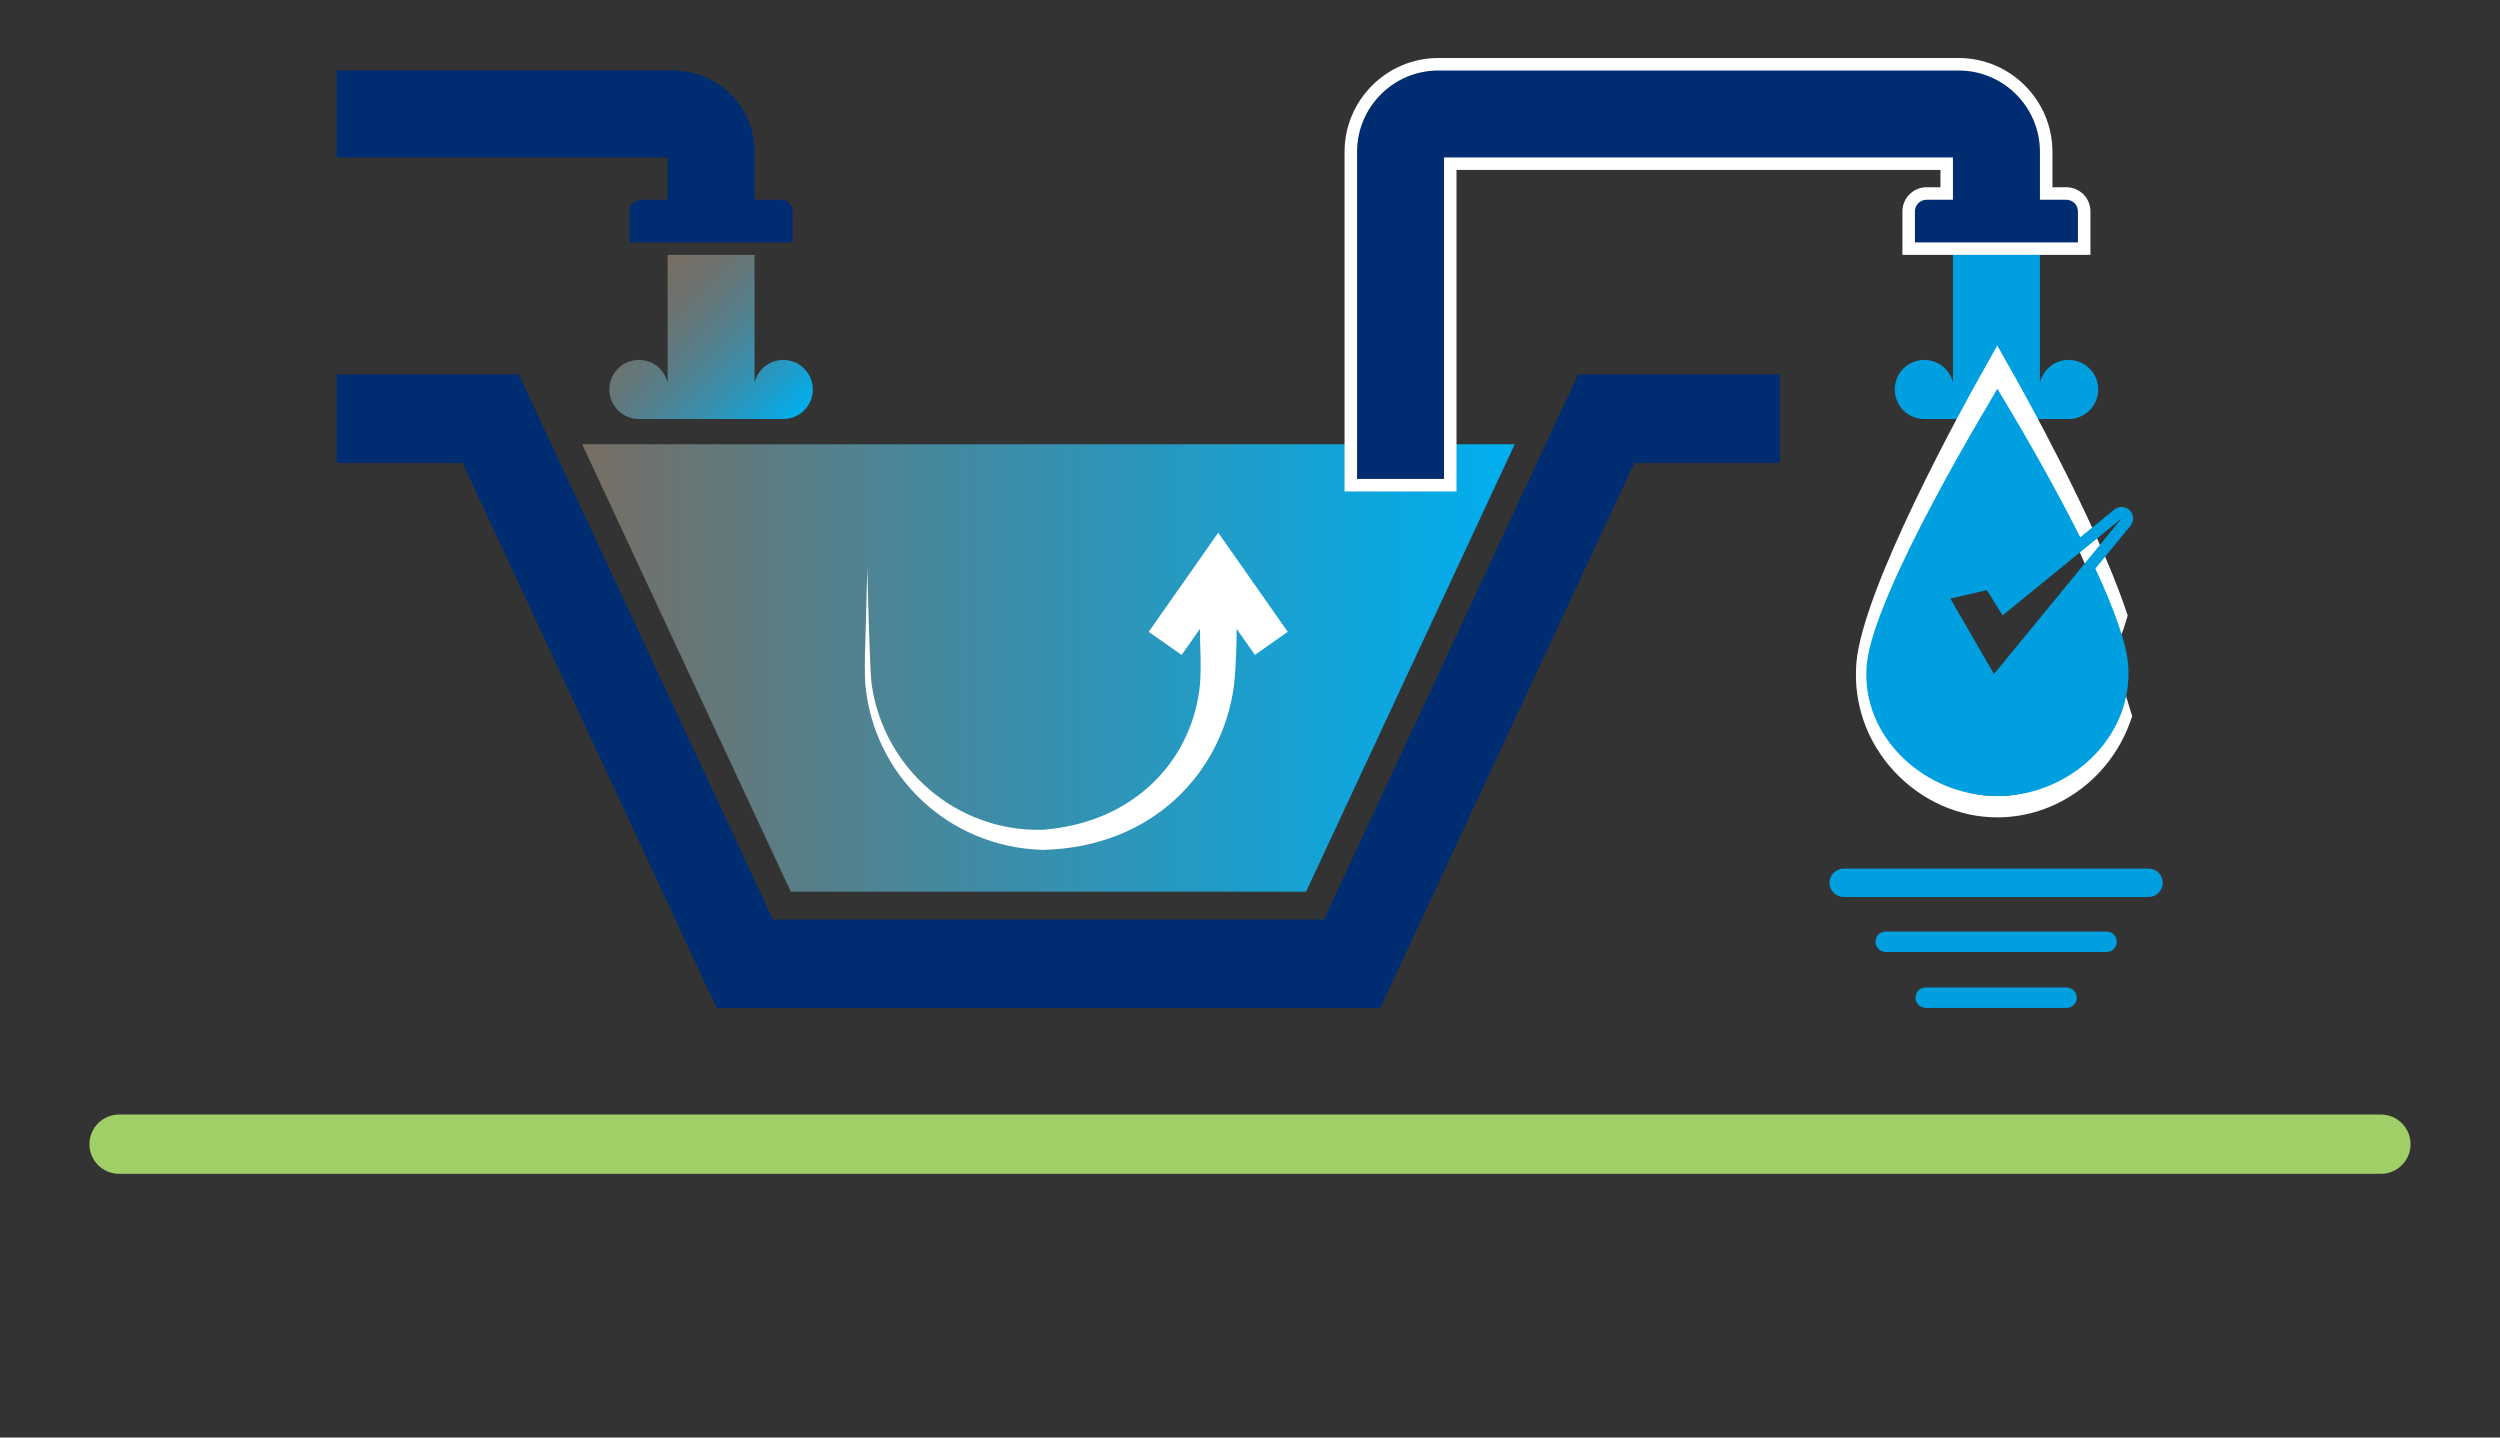
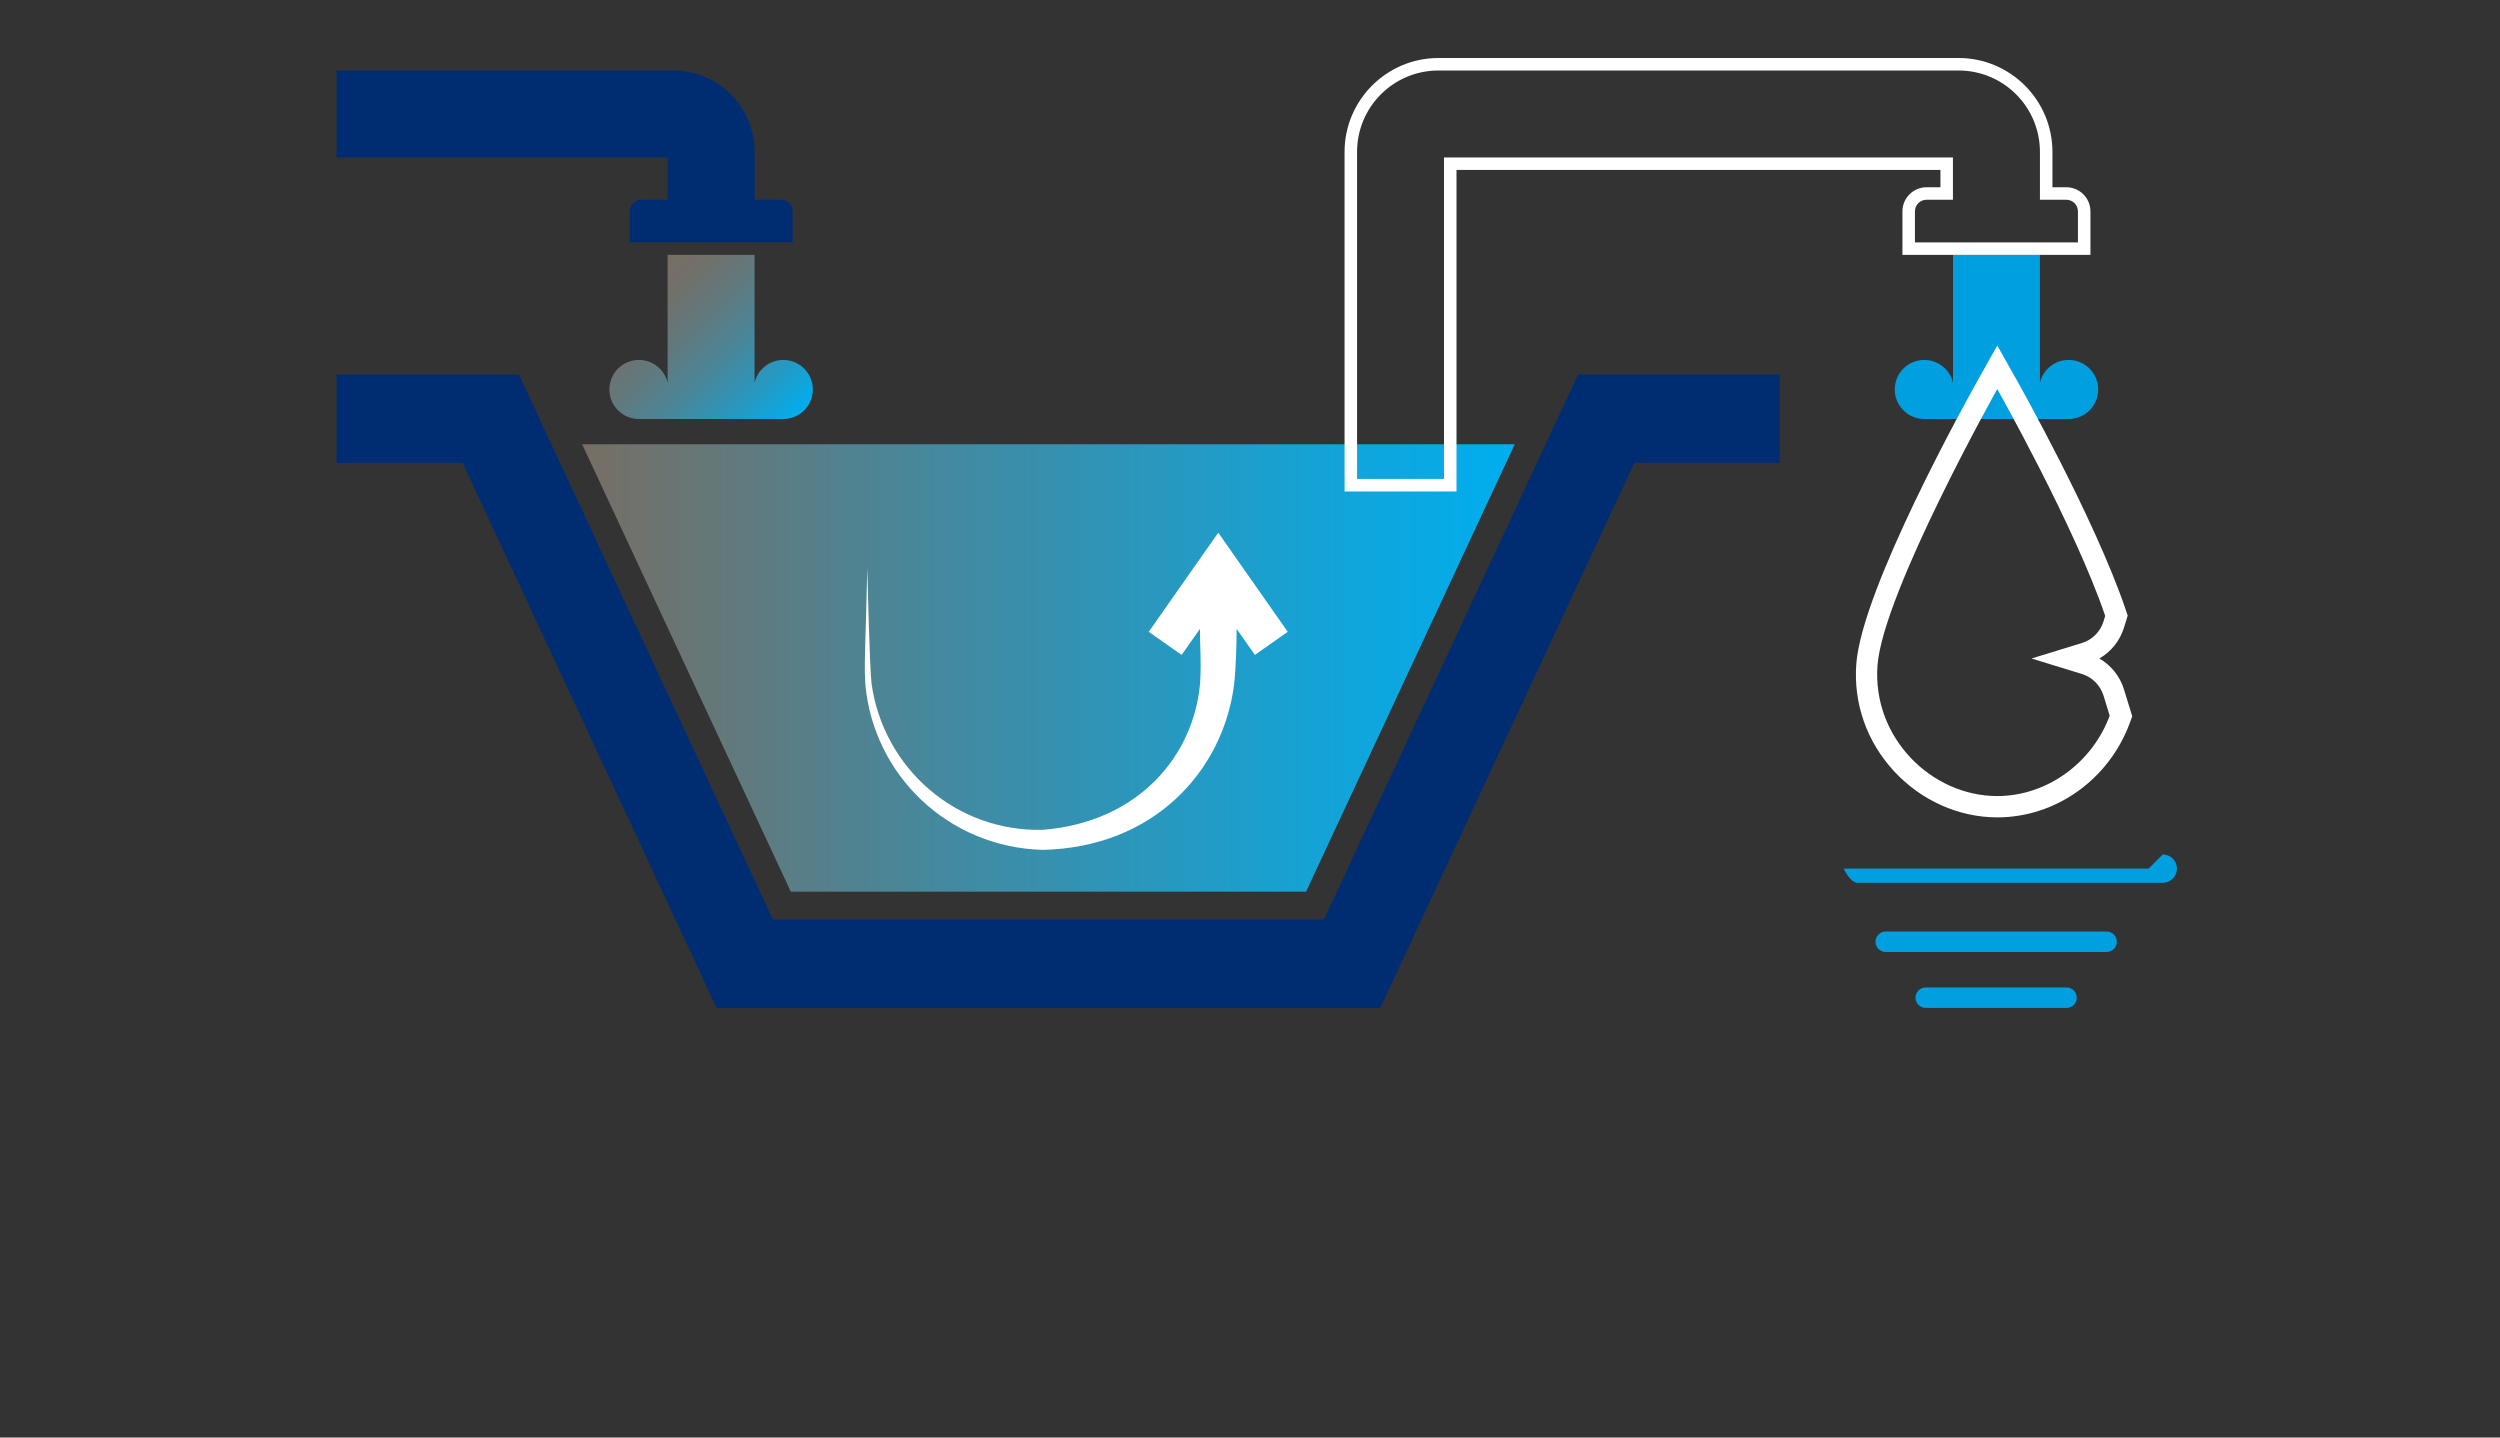
<svg xmlns="http://www.w3.org/2000/svg" viewBox="0 0 400 230">
  <rect x="0" y="0" width="400" height="230" fill="#333333" stroke="none" />
  <defs>
    <style>.e{fill:#fff;}.f{fill:url(#c);}.g{fill:url(#b);}.h{fill:#009fdf;}.i{fill:#a0cf67;}.j{fill:#002d72;}</style>
    <linearGradient id="b" x1="102.09" y1="45.51" x2="125.46" y2="68.87" gradientTransform="matrix(1, 0, 0, 1, 0, 0)" gradientUnits="userSpaceOnUse">
      <stop offset="0" stop-color="#776e64" />
      <stop offset=".14" stop-color="#71706a" />
      <stop offset=".32" stop-color="#63787b" />
      <stop offset=".53" stop-color="#4b8597" />
      <stop offset=".76" stop-color="#2997be" />
      <stop offset="1" stop-color="#00aeef" />
    </linearGradient>
    <linearGradient id="c" x1="93.14" y1="106.87" x2="242.36" y2="106.87" gradientTransform="matrix(1, 0, 0, 1, 0, 0)" gradientUnits="userSpaceOnUse">
      <stop offset="0" stop-color="#776e64" />
      <stop offset=".4" stop-color="#428aa1" />
      <stop offset=".81" stop-color="#12a4d9" />
      <stop offset="1" stop-color="#00aeef" />
    </linearGradient>
  </defs>
  <g id="a">
    <g>
-       <path class="i" d="M380.95,178.33H19.05c-2.62,0-4.74,2.12-4.74,4.74s2.12,4.74,4.74,4.74H380.95c2.62,0,4.74-2.12,4.74-4.74s-2.12-4.74-4.74-4.74Z" />
      <g>
        <path class="j" d="M106.82,31.96h-4.22c-1.03,0-1.86,.83-1.86,1.86v4.96h26.08v-4.96c0-1.03-.83-1.86-1.86-1.86h-4.22v-7.66c0-7.19-5.83-13.02-13.02-13.02H53.85v13.91h52.97v6.77Z" />
        <path class="g" d="M120.73,61.23v-20.45h-13.91v20.45c-.49-2.09-2.35-3.64-4.59-3.64-2.62,0-4.73,2.11-4.73,4.72s2.11,4.73,4.73,4.73h23.09c2.62,0,4.73-2.12,4.73-4.73s-2.11-4.72-4.73-4.72c-2.24,0-4.1,1.55-4.59,3.64Z" />
      </g>
      <g>
        <polygon class="f" points="126.53 142.67 208.97 142.67 242.36 71.08 93.14 71.08 126.53 142.67" />
        <path class="j" d="M252.5,59.92c-19.01,40.78-20.11,43.12-40.68,87.21H123.68c-4.13-8.86-36.55-78.38-40.66-87.21h-29.17v14.15h20.16l40.65,87.21h106.18l40.66-87.21h23.27v-14.15h-32.28Z" />
        <path class="e" d="M200.79,104.79l-2.93-4.17c0,2.14-.1,6.3-.43,9.11-1.84,13.7-12.84,25.85-30.59,26.25-15.13-.41-27.09-11.95-28.39-26.53-.21-3.44,.04-6.26,.32-18.64,.07,2.85,.36,15.77,.68,18.58,1.88,13.48,13.47,23.72,27.38,23.38,15.29-1.2,24.24-11.82,25.2-23.64,.19-3.91-.04-5.22-.04-8.51l-2.93,4.17-5.26-3.7,11.12-15.86,11.12,15.86-5.26,3.7Z" />
      </g>
      <g>
        <g>
          <path class="h" d="M326.39,61.23v-20.45h-13.91v20.45c-.49-2.09-2.35-3.64-4.59-3.64-2.62,0-4.73,2.11-4.73,4.72s2.11,4.73,4.73,4.73h23.09c2.62,0,4.73-2.12,4.73-4.73s-2.11-4.72-4.73-4.72c-2.24,0-4.1,1.55-4.59,3.64Z" />
          <g>
-             <path class="j" d="M216.14,77.63V24.3c0-7.73,6.29-14.02,14.02-14.02h83.22c7.73,0,14.02,6.29,14.02,14.02v6.66h3.22c1.58,0,2.86,1.28,2.86,2.86v5.96h-28.08v-5.96c0-1.58,1.29-2.86,2.86-2.86h3.22v-4.77h-79.43v51.44h-15.91Z" />
            <path class="e" d="M313.37,11.28c7.19,0,13.02,5.83,13.02,13.02v7.66h4.22c1.03,0,1.86,.83,1.86,1.86v4.96h-26.08v-4.96c0-1.03,.83-1.86,1.86-1.86h4.22v-6.77h-81.43v51.44h-13.91V24.3c0-7.19,5.83-13.02,13.02-13.02h83.22m0-2h-83.22c-8.28,0-15.02,6.74-15.02,15.02v54.33h17.91V27.19h77.43v2.77h-2.22c-2.13,0-3.86,1.73-3.86,3.86v6.96h30.08v-6.96c0-2.13-1.73-3.86-3.86-3.86h-2.22v-5.66c0-8.28-6.74-15.02-15.02-15.02h0Z" />
          </g>
        </g>
        <g>
-           <path class="h" d="M343.77,138.98h-48.78c-1.25,0-2.27,1.02-2.27,2.27s1.02,2.27,2.27,2.27h48.78c1.25,0,2.27-1.02,2.27-2.27s-1.02-2.27-2.27-2.27Z" />
+           <path class="h" d="M343.77,138.98h-48.78s1.02,2.27,2.27,2.27h48.78c1.25,0,2.27-1.02,2.27-2.27s-1.02-2.27-2.27-2.27Z" />
          <path class="h" d="M337.05,149.04h-35.33c-.91,0-1.64,.74-1.64,1.64s.74,1.64,1.64,1.64h35.33c.91,0,1.64-.74,1.64-1.64s-.74-1.64-1.64-1.64Z" />
          <path class="h" d="M330.64,157.99h-22.52c-.91,0-1.64,.74-1.64,1.64s.74,1.64,1.64,1.64h22.52c.91,0,1.64-.74,1.64-1.64s-.74-1.64-1.64-1.64Z" />
        </g>
        <path class="e" d="M319.56,62.25s12.42,21.99,17.27,36.29l-.27,.89c-.51,1.65-1.8,2.94-3.45,3.45-5.43,1.67-2.66,.82-8.06,2.48,.21,.06,7.84,2.42,8.06,2.48,1.65,.51,2.94,1.8,3.45,3.45l.99,3.22c-2.78,7.54-10.04,12.86-17.99,12.86-10.58,0-20.03-9.41-19.16-20.92,.89-11.64,19.16-44.2,19.16-44.2m-.01-6.95l-2.96,5.28c-1.91,3.4-18.66,33.56-19.58,45.61-.48,6.37,1.67,12.49,6.06,17.23,4.34,4.68,10.35,7.36,16.5,7.36,9.35,0,17.86-6.06,21.19-15.09l.4-1.08-.34-1.1-.99-3.22c-.65-2.11-2.07-3.85-3.93-4.93,1.86-1.08,3.28-2.82,3.93-4.92l.28-.9,.32-1.05-.35-1.04c-4.9-14.43-17.02-35.96-17.53-36.87l-2.98-5.28h0Z" />
-         <path class="h" d="M340.77,81.65c-.67-.67-1.73-.72-2.46-.13l-5.47,4.45c-5.97-11.93-13.25-23.72-13.25-23.72,0,0-19.95,32.56-20.92,44.2-.96,11.51,9.36,20.92,20.92,20.92s21.75-9.4,20.92-20.92c-.26-3.65-2.42-9.36-5.25-15.48l5.62-6.86c.6-.73,.55-1.79-.12-2.46Zm-21.73,26.21l-6.98-12.09,5.83-1.35c.33,.57,2.2,3.47,2.53,4.04,4.35-3.55,5.93-4.83,19.04-15.51,0,0-20.04,24.43-20.43,24.91Z" />
      </g>
    </g>
  </g>
  <g id="d" />
</svg>